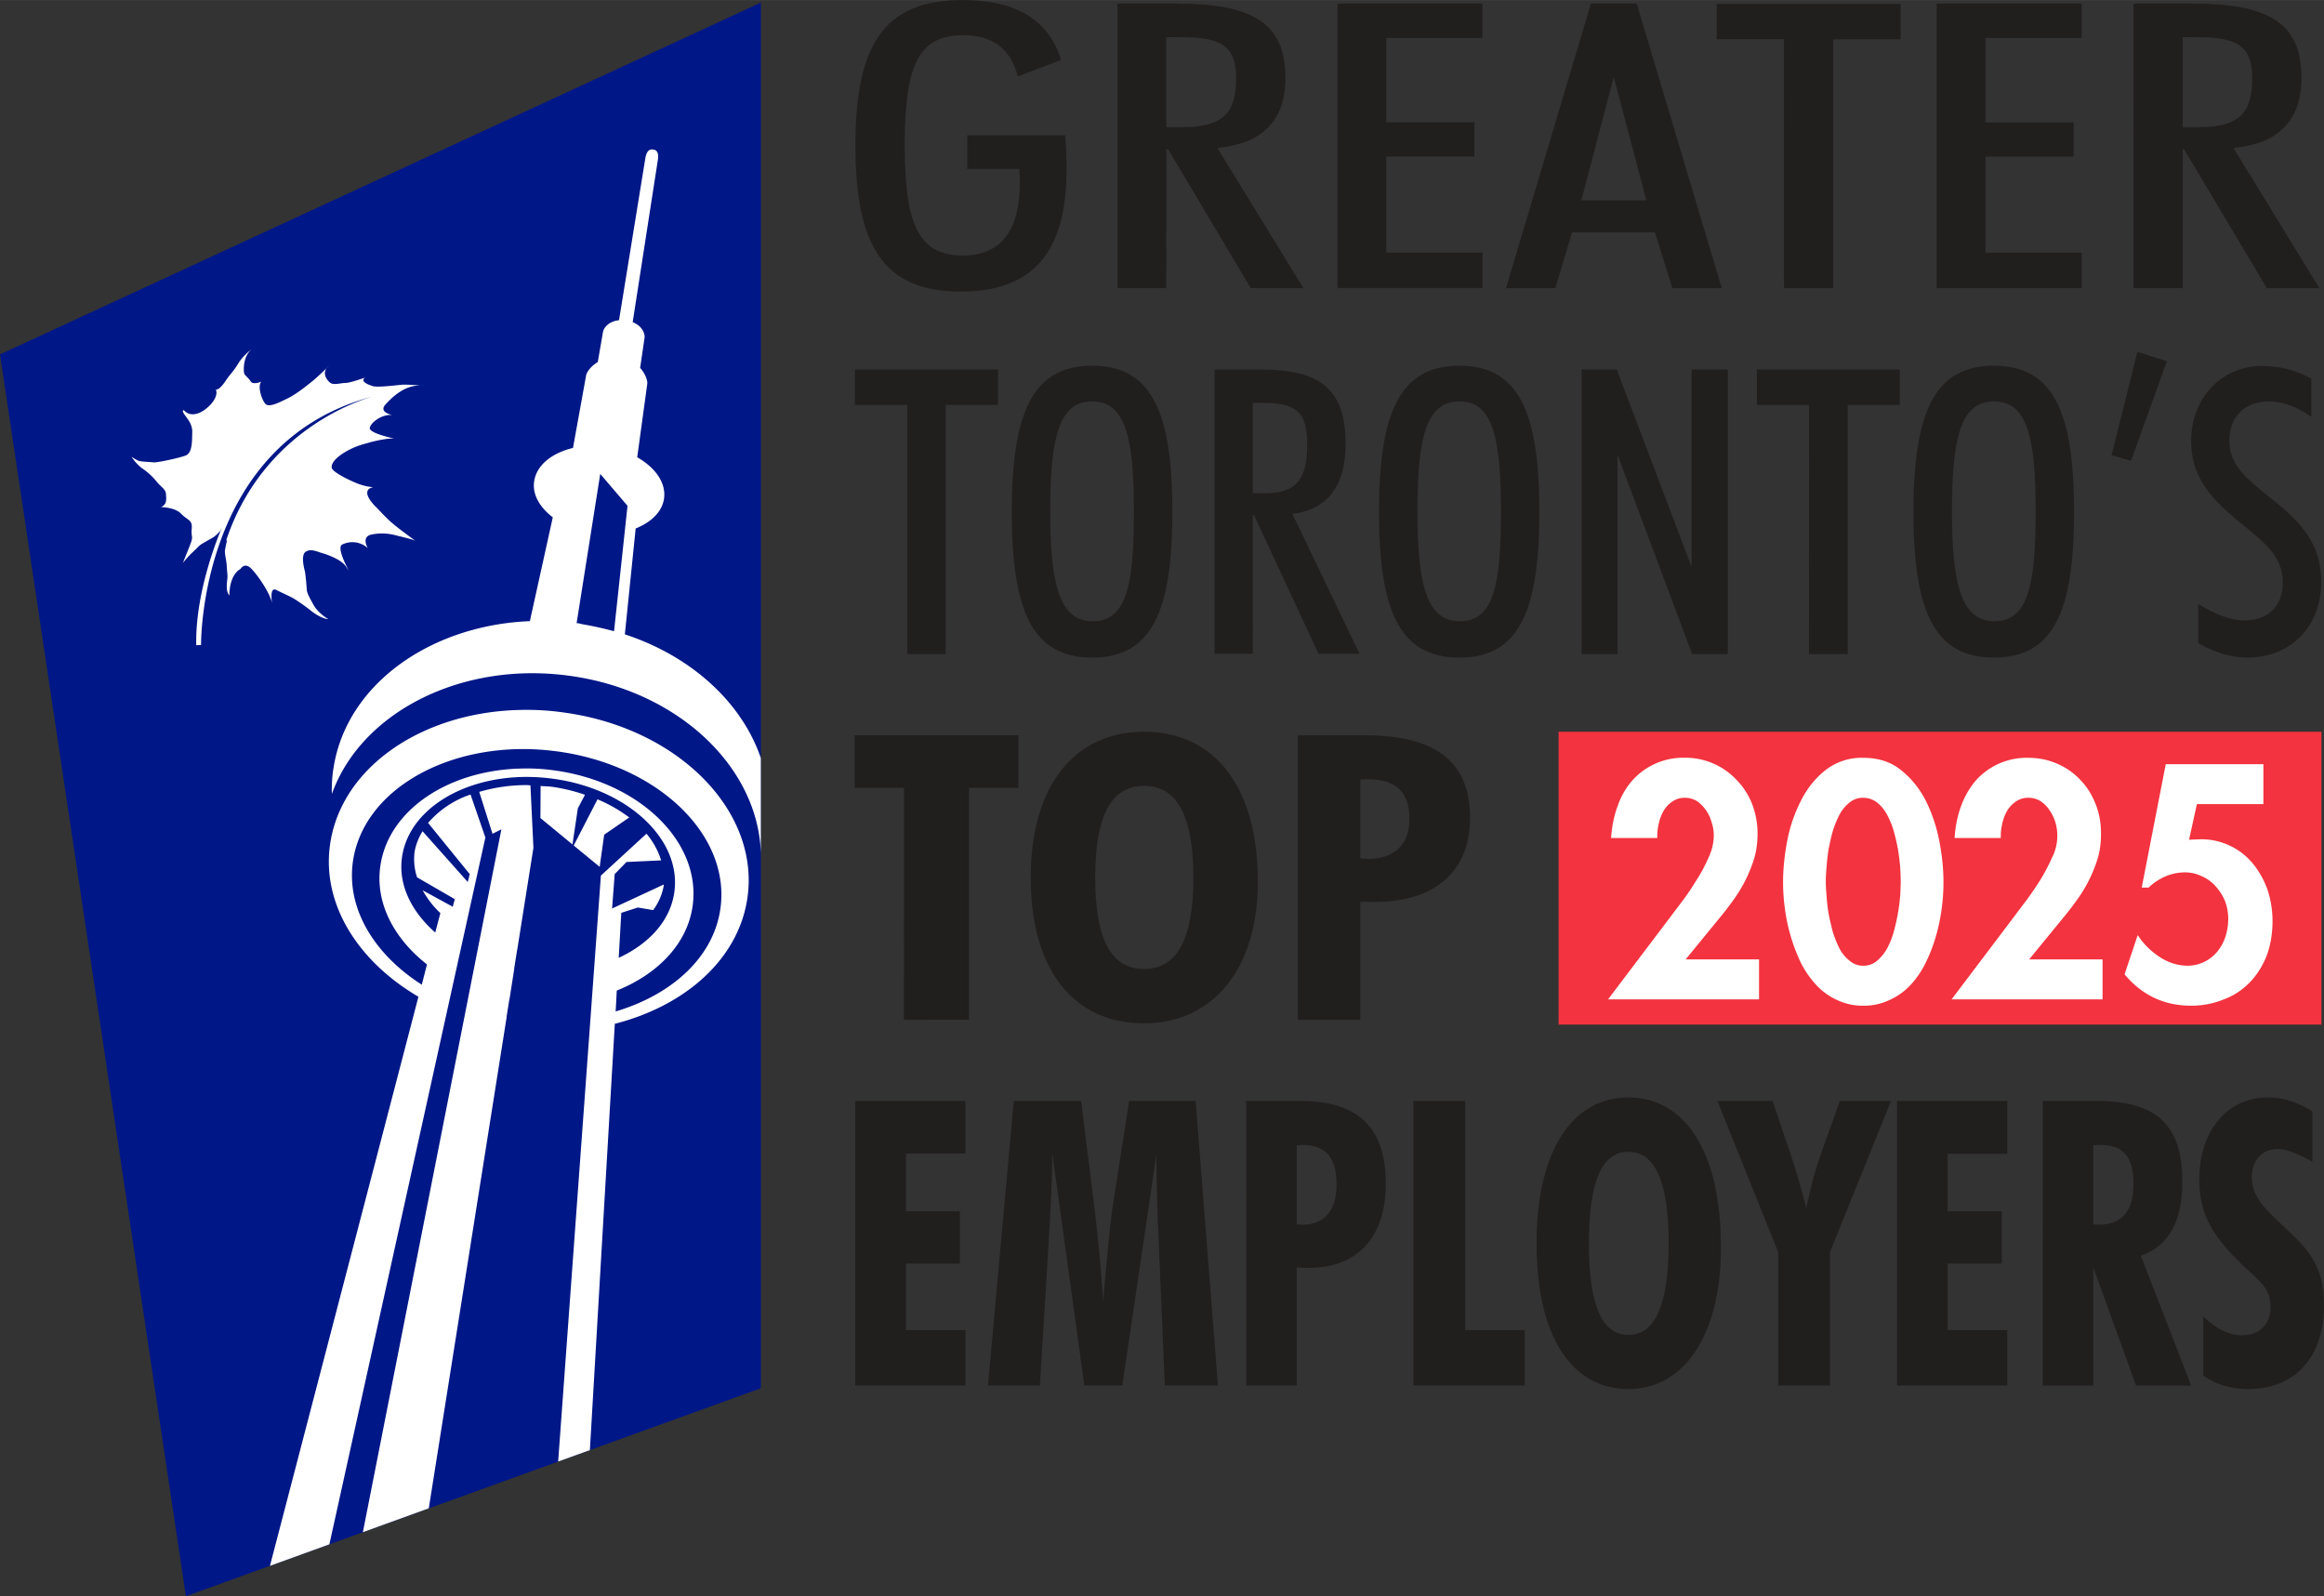
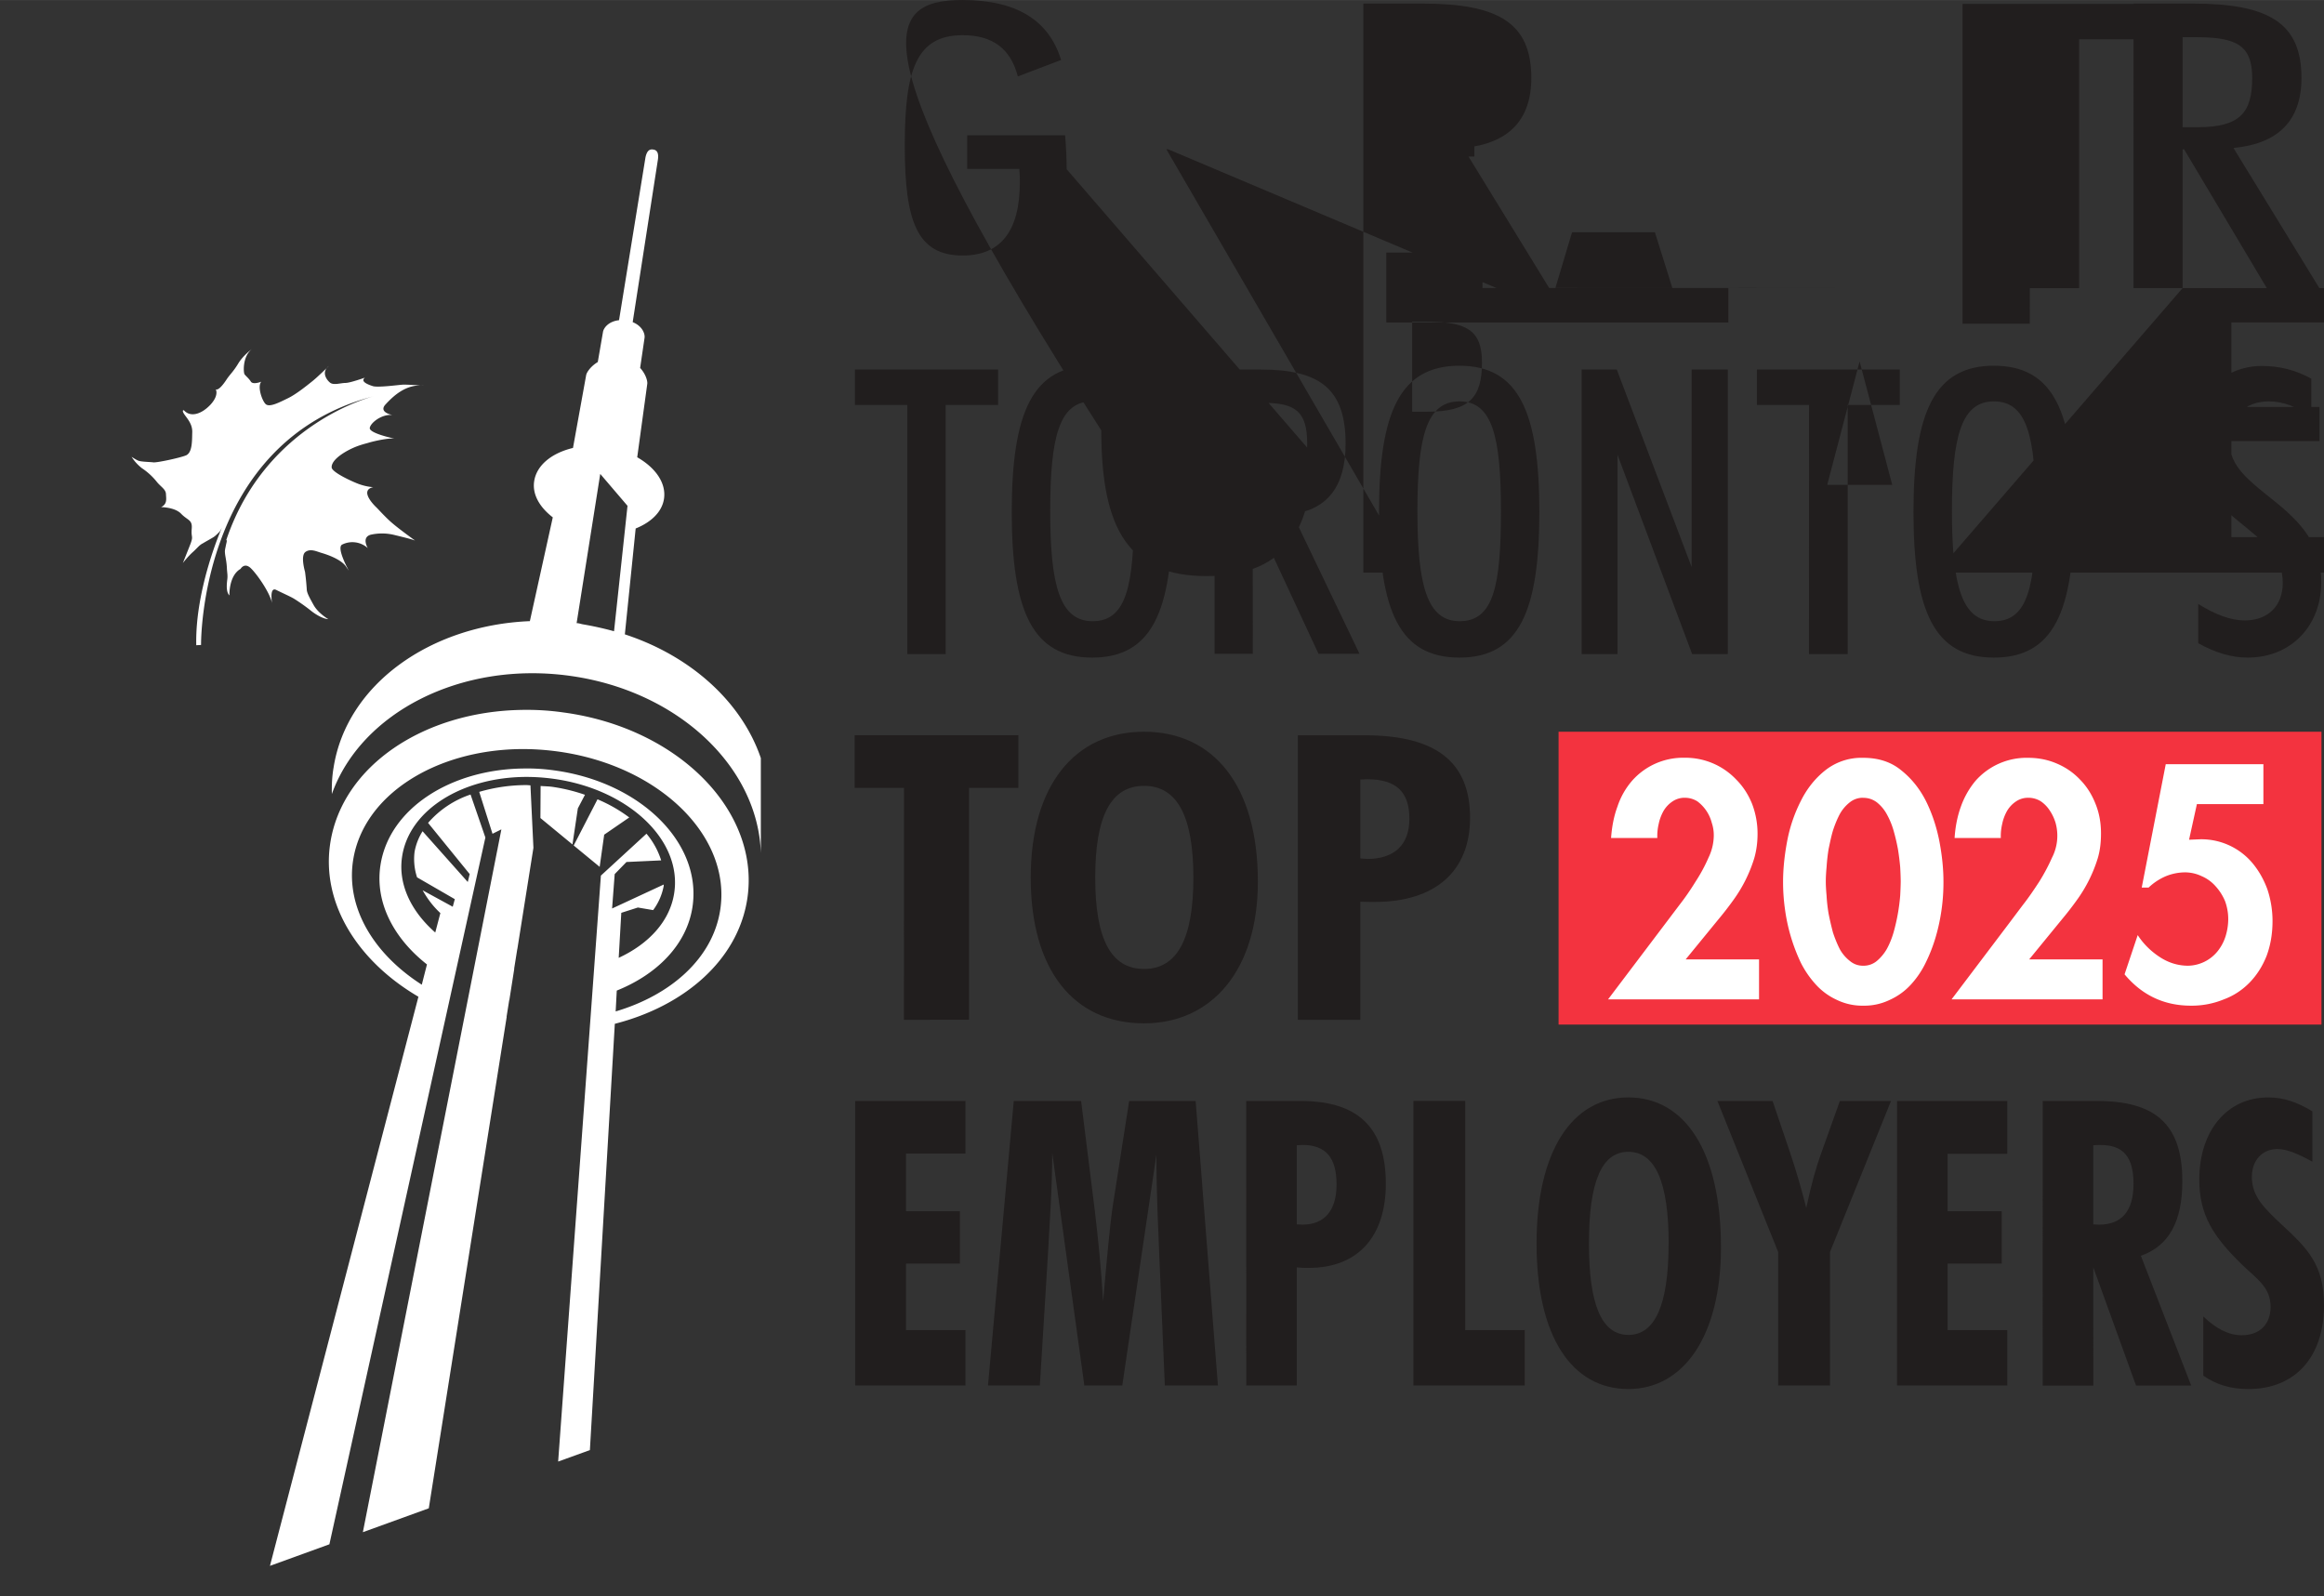
<svg xmlns="http://www.w3.org/2000/svg" width="47.854" height="32.87" version="1.2" viewBox="0 0 35.891 24.652">
  <rect x="0" y="0" width="35.891" height="24.652" fill="#333333" stroke="none" />
-   <path d="M34.027 20.332c.2.191.391.29.594.29.281 0 .445-.173.445-.438 0-.309-.214-.43-.453-.664-.43-.422-.648-.754-.648-1.301 0-.758.43-1.27 1.066-1.27.235 0 .45.074.68.215v.777c-.23-.125-.395-.195-.54-.195-.23 0-.394.172-.394.43 0 .304.188.48.47.746.398.367.644.621.644 1.238 0 .79-.438 1.293-1.168 1.293-.27 0-.496-.066-.696-.207zm-1.609-1.418c.348 0 .531-.21.531-.629 0-.418-.156-.601-.511-.601q-.052-.001-.11.004v1.222c.027 0 .063.004.09.004m-.871-1.91h.836c.898 0 1.32.352 1.32 1.238 0 .618-.203 1-.64 1.153l.777 2.004h-.852l-.66-1.825V21.4h-.781zm-2.25 0H31v.816h-.922v.887h.836v.809h-.836v1.027H31v.855h-1.703zm-1.836 2.332-.938-2.332h.852l.27.797c.101.3.18.578.25.855.078-.37.156-.64.226-.832l.293-.82h.79l-.942 2.332v2.062h-.801zm-1.691-.129c0-.953-.208-1.418-.622-1.418s-.609.465-.609 1.418c0 .941.195 1.41.61 1.41q.62 0 .62-1.41m-.62 2.246c-.883 0-1.419-.824-1.419-2.246 0-1.437.555-2.258 1.418-2.258.872 0 1.43.832 1.43 2.317 0 1.363-.574 2.187-1.43 2.187m-3.32-4.45h.8v3.54h.919v.855h-1.719zm-1.715 1.911c.34 0 .528-.215.528-.621 0-.414-.164-.61-.528-.61-.027 0-.054.005-.086.005v1.222zm-.867-1.91h.84c.883 0 1.316.406 1.316 1.277 0 .825-.437 1.301-1.191 1.301q-.089.002-.184-.008v1.824h-.78zm-3.59 0h1.04l.21 1.68c.055.464.102.933.13 1.414q.093-1.07.14-1.414l.262-1.68h1.027l.344 4.394h-.82l-.087-2.039c-.015-.406-.043-.914-.043-1.527l-.527 3.566h-.586l-.496-3.593c0 .554-.04 1.074-.066 1.566l-.125 2.027h-.801zm-2.449 0h1.703v.812h-.918v.891h.832v.809h-.832v1.027h.918v.855h-1.703zm7.906-3.738c.418 0 .653-.215.653-.621 0-.415-.203-.61-.653-.61l-.105.004v1.219c.035 0 .07.008.105.008m-1.07-1.91h1.035c1.09 0 1.625.406 1.625 1.273 0 .828-.539 1.301-1.473 1.301q-.105.001-.222-.004v1.824h-.965zm-1.613 2.199c0-.95-.25-1.418-.762-1.418s-.754.468-.754 1.418c0 .945.242 1.41.754 1.41s.762-.465.762-1.41m-.762 2.25c-1.09 0-1.75-.828-1.75-2.25 0-1.434.687-2.254 1.75-2.254 1.074 0 1.758.832 1.758 2.316 0 1.36-.707 2.188-1.758 2.188m-3.707-3.637h-.762v-.813h2.528v.813h-.762v3.582H13.96zm20.707-2.586c.36 0 .586-.227.586-.578 0-.426-.285-.625-.715-.98-.453-.376-.7-.704-.7-1.215 0-.676.485-1.157 1.09-1.157.27 0 .516.059.766.196v.59c-.226-.16-.441-.239-.656-.239-.371 0-.61.239-.61.606 0 .406.298.613.735.965.469.382.684.714.684 1.226 0 .66-.457 1.16-1.137 1.16-.246 0-.496-.074-.762-.222v-.606c.27.168.504.254.719.254M32.91 7.117l-.3-.086.398-1.597.457.144zM30.8 9.594c.52 0 .638-.547.638-1.7 0-1.152-.133-1.695-.645-1.695-.504 0-.648.543-.648 1.696 0 1.156.156 1.699.656 1.699m-.008-3.946c.922 0 1.238.72 1.238 2.258 0 1.535-.316 2.25-1.238 2.25-.918 0-1.242-.71-1.242-2.25 0-1.539.324-2.258 1.242-2.258m-2.855.606h-.805v-.547h2.207v.547h-.805v3.848h-.598Zm-3.512-.547h.543l1.156 3.05v-3.05h.559v4.395h-.551L24.98 7.023v3.079h-.554zm-1.883 3.887c.523 0 .637-.547.637-1.7 0-1.152-.133-1.695-.64-1.695-.509 0-.65.543-.65 1.696 0 1.156.153 1.699.653 1.699m-.004-3.946c.918 0 1.234.72 1.234 2.258 0 1.535-.316 2.25-1.234 2.25s-1.242-.71-1.242-2.25c0-1.539.324-2.258 1.242-2.258m-3.008 1.97c.508 0 .657-.231.657-.766 0-.5-.184-.63-.676-.63h-.164v1.395zm-.183 2.48h-.59V5.707h.71c.915 0 1.313.297 1.313 1.145 0 .652-.277 1.015-.82 1.086l1.035 2.16h-.633l-.996-2.141h-.02zm-2.473-.504c.52 0 .637-.547.637-1.7 0-1.152-.137-1.695-.645-1.695s-.648.543-.648 1.696c0 1.156.152 1.699.656 1.699m-.008-3.946c.922 0 1.238.72 1.238 2.258 0 1.535-.316 2.25-1.238 2.25-.918 0-1.242-.71-1.242-2.25 0-1.539.324-2.258 1.242-2.258m-2.855.606h-.809v-.547h2.211v.547h-.809v3.848h-.593zm19.93-4.29c.652 0 .84-.226.84-.76 0-.5-.235-.63-.864-.63h-.211v1.39Zm-.235 2.485h-.758V.055h.914c1.172 0 1.68.297 1.68 1.148 0 .652-.352 1.016-1.05 1.082L35.82 4.45h-.812L33.73 2.305h-.023zM29.91.055h2.238v.53h-1.484v1.306h1.36v.527h-1.36v1.484h1.484v.547H29.91zm-2.36.55h-1.038V.06h2.84v.546h-1.04V4.45h-.761zm-3.128 2.489h1.004l-.504-1.906Zm.148-3.04h.707L26.59 4.45h-.762l-.27-.863h-1.28l-.258.863h-.762zm-3.914 0h2.239v.532H21.41V1.89h1.36v.527h-1.36v1.484h1.485v.547h-2.239Zm-2.406 1.91c.652 0 .84-.226.84-.76 0-.5-.235-.63-.863-.63h-.215v1.39Zm-.238 2.485h-.754V.055h.914c1.168 0 1.68.297 1.68 1.148 0 .652-.352 1.016-1.051 1.082l1.328 2.164h-.813L18.04 2.305h-.027zm-1.54-1.836c0 1.274-.511 1.89-1.636 1.89-1.195 0-1.625-.714-1.625-2.25C13.21.712 13.637 0 14.863 0c.832 0 1.336.309 1.524.926l-.668.254c-.11-.426-.387-.637-.852-.637-.715 0-.894.535-.894 1.703s.187 1.7.894 1.7c.59 0 .883-.383.883-1.13q.002-.1-.008-.207h-.805v-.52h1.512c.016.184.024.364.024.524" style="fill:#211e1e;fill-opacity:1;fill-rule:nonzero;stroke:none" />
+   <path d="M34.027 20.332c.2.191.391.29.594.29.281 0 .445-.173.445-.438 0-.309-.214-.43-.453-.664-.43-.422-.648-.754-.648-1.301 0-.758.43-1.27 1.066-1.27.235 0 .45.074.68.215v.777c-.23-.125-.395-.195-.54-.195-.23 0-.394.172-.394.43 0 .304.188.48.47.746.398.367.644.621.644 1.238 0 .79-.438 1.293-1.168 1.293-.27 0-.496-.066-.696-.207zm-1.609-1.418c.348 0 .531-.21.531-.629 0-.418-.156-.601-.511-.601q-.052-.001-.11.004v1.222c.027 0 .063.004.09.004m-.871-1.91h.836c.898 0 1.32.352 1.32 1.238 0 .618-.203 1-.64 1.153l.777 2.004h-.852l-.66-1.825V21.4h-.781zm-2.25 0H31v.816h-.922v.887h.836v.809h-.836v1.027H31v.855h-1.703zm-1.836 2.332-.938-2.332h.852l.27.797c.101.3.18.578.25.855.078-.37.156-.64.226-.832l.293-.82h.79l-.942 2.332v2.062h-.801zm-1.691-.129c0-.953-.208-1.418-.622-1.418s-.609.465-.609 1.418c0 .941.195 1.41.61 1.41q.62 0 .62-1.41m-.62 2.246c-.883 0-1.419-.824-1.419-2.246 0-1.437.555-2.258 1.418-2.258.872 0 1.43.832 1.43 2.317 0 1.363-.574 2.187-1.43 2.187m-3.32-4.45h.8v3.54h.919v.855h-1.719zm-1.715 1.911c.34 0 .528-.215.528-.621 0-.414-.164-.61-.528-.61-.027 0-.054.005-.086.005v1.222zm-.867-1.91h.84c.883 0 1.316.406 1.316 1.277 0 .825-.437 1.301-1.191 1.301q-.089.002-.184-.008v1.824h-.78zm-3.59 0h1.04l.21 1.68c.055.464.102.933.13 1.414q.093-1.07.14-1.414l.262-1.68h1.027l.344 4.394h-.82l-.087-2.039c-.015-.406-.043-.914-.043-1.527l-.527 3.566h-.586l-.496-3.593c0 .554-.04 1.074-.066 1.566l-.125 2.027h-.801zm-2.449 0h1.703v.812h-.918v.891h.832v.809h-.832v1.027h.918v.855h-1.703zm7.906-3.738c.418 0 .653-.215.653-.621 0-.415-.203-.61-.653-.61l-.105.004v1.219c.035 0 .07.008.105.008m-1.07-1.91h1.035c1.09 0 1.625.406 1.625 1.273 0 .828-.539 1.301-1.473 1.301q-.105.001-.222-.004v1.824h-.965zm-1.613 2.199c0-.95-.25-1.418-.762-1.418s-.754.468-.754 1.418c0 .945.242 1.41.754 1.41s.762-.465.762-1.41m-.762 2.25c-1.09 0-1.75-.828-1.75-2.25 0-1.434.687-2.254 1.75-2.254 1.074 0 1.758.832 1.758 2.316 0 1.36-.707 2.188-1.758 2.188m-3.707-3.637h-.762v-.813h2.528v.813h-.762v3.582H13.96zm20.707-2.586c.36 0 .586-.227.586-.578 0-.426-.285-.625-.715-.98-.453-.376-.7-.704-.7-1.215 0-.676.485-1.157 1.09-1.157.27 0 .516.059.766.196v.59c-.226-.16-.441-.239-.656-.239-.371 0-.61.239-.61.606 0 .406.298.613.735.965.469.382.684.714.684 1.226 0 .66-.457 1.16-1.137 1.16-.246 0-.496-.074-.762-.222v-.606c.27.168.504.254.719.254M32.91 7.117l-.3-.086.398-1.597.457.144zM30.8 9.594c.52 0 .638-.547.638-1.7 0-1.152-.133-1.695-.645-1.695-.504 0-.648.543-.648 1.696 0 1.156.156 1.699.656 1.699m-.008-3.946c.922 0 1.238.72 1.238 2.258 0 1.535-.316 2.25-1.238 2.25-.918 0-1.242-.71-1.242-2.25 0-1.539.324-2.258 1.242-2.258m-2.855.606h-.805v-.547h2.207v.547h-.805v3.848h-.598Zm-3.512-.547h.543l1.156 3.05v-3.05h.559v4.395h-.551L24.98 7.023v3.079h-.554zm-1.883 3.887c.523 0 .637-.547.637-1.7 0-1.152-.133-1.695-.64-1.695-.509 0-.65.543-.65 1.696 0 1.156.153 1.699.653 1.699m-.004-3.946c.918 0 1.234.72 1.234 2.258 0 1.535-.316 2.25-1.234 2.25s-1.242-.71-1.242-2.25c0-1.539.324-2.258 1.242-2.258m-3.008 1.97c.508 0 .657-.231.657-.766 0-.5-.184-.63-.676-.63h-.164v1.395zm-.183 2.48h-.59V5.707h.71c.915 0 1.313.297 1.313 1.145 0 .652-.277 1.015-.82 1.086l1.035 2.16h-.633l-.996-2.141h-.02zm-2.473-.504c.52 0 .637-.547.637-1.7 0-1.152-.137-1.695-.645-1.695s-.648.543-.648 1.696c0 1.156.152 1.699.656 1.699m-.008-3.946c.922 0 1.238.72 1.238 2.258 0 1.535-.316 2.25-1.238 2.25-.918 0-1.242-.71-1.242-2.25 0-1.539.324-2.258 1.242-2.258m-2.855.606h-.809v-.547h2.211v.547h-.809v3.848h-.593zm19.93-4.29c.652 0 .84-.226.84-.76 0-.5-.235-.63-.864-.63h-.211v1.39Zm-.235 2.485h-.758V.055h.914c1.172 0 1.68.297 1.68 1.148 0 .652-.352 1.016-1.05 1.082L35.82 4.45h-.812L33.73 2.305h-.023zh2.238v.53h-1.484v1.306h1.36v.527h-1.36v1.484h1.484v.547H29.91zm-2.36.55h-1.038V.06h2.84v.546h-1.04V4.45h-.761zm-3.128 2.489h1.004l-.504-1.906Zm.148-3.04h.707L26.59 4.45h-.762l-.27-.863h-1.28l-.258.863h-.762zm-3.914 0h2.239v.532H21.41V1.89h1.36v.527h-1.36v1.484h1.485v.547h-2.239Zm-2.406 1.91c.652 0 .84-.226.84-.76 0-.5-.235-.63-.863-.63h-.215v1.39Zm-.238 2.485h-.754V.055h.914c1.168 0 1.68.297 1.68 1.148 0 .652-.352 1.016-1.051 1.082l1.328 2.164h-.813L18.04 2.305h-.027zm-1.54-1.836c0 1.274-.511 1.89-1.636 1.89-1.195 0-1.625-.714-1.625-2.25C13.21.712 13.637 0 14.863 0c.832 0 1.336.309 1.524.926l-.668.254c-.11-.426-.387-.637-.852-.637-.715 0-.894.535-.894 1.703s.187 1.7.894 1.7c.59 0 .883-.383.883-1.13q.002-.1-.008-.207h-.805v-.52h1.512c.016.184.024.364.024.524" style="fill:#211e1e;fill-opacity:1;fill-rule:nonzero;stroke:none" />
  <path d="M24.07 15.824h11.782v-4.523H24.07zm0 0" style="fill:#f3333f;fill-opacity:1;fill-rule:nonzero;stroke:none" />
-   <path d="m0 5.473 2.871 19.18 8.879-3.212V.04z" style="fill:#001787;fill-opacity:1;fill-rule:nonzero;stroke:none" />
  <path d="m5.355 8.766.028.05-.031-.054c-.075-.125-.309-.2-.387-.223s-.168-.07-.246-.016c-.074.051-.024.25-.008.31a4 4 0 0 1 .027.276c.004.051.04.118.11.243.074.125.222.21.222.21-.074-.003-.191-.066-.28-.14a3 3 0 0 0-.25-.176c-.067-.039-.177-.086-.278-.137-.106-.046-.059.215-.059.215-.027-.164-.246-.476-.34-.558-.093-.078-.148.02-.148.02-.184.105-.172.41-.172.41-.05-.051-.043-.153-.035-.231.012-.078 0-.11-.004-.192-.004-.085-.016-.136-.027-.207-.008-.07-.004-.062.015-.16.024-.093 0-.058 0-.058.61-1.825 2.285-2.23 2.285-2.23-2.71.698-2.672 3.843-2.672 3.843l-.074.004c-.02-.879.395-1.813.395-1.813l-.031.055s-.063.067-.094.086c-.035.023-.11.063-.168.098-.059.03-.082.07-.156.136-.075.067-.153.168-.153.168s.074-.183.121-.304c.043-.121.004-.082.016-.227.012-.14-.063-.125-.164-.23-.098-.102-.309-.102-.309-.102.098-.05.078-.125.075-.203-.004-.074-.079-.11-.141-.187a1 1 0 0 0-.23-.211.7.7 0 0 1-.16-.176s.058.039.1.058c.044.02.177.02.24.028.062.004.394-.067.495-.106.106-.039.098-.23.102-.36.004-.128-.078-.21-.125-.28-.043-.067-.004-.059-.004-.059.101.113.27.063.41-.086.137-.148.082-.238.082-.238.04.023.117-.074.168-.153.055-.082.102-.117.18-.246s.215-.226.215-.226c-.153.113-.137.37-.118.394.02.028.067.063.098.114.035.05.16 0 .16 0-.066.074.016.308.074.351.063.043.204-.031.332-.093.133-.063.305-.204.383-.266s.254-.234.254-.234c-.12.093-.035.214.02.257.054.043.164.004.238.004.07 0 .3-.082.3-.082-.077.059.044.106.118.13.07.027.39-.016.45-.02.058-.008.347.015.347.015-.281-.035-.485.168-.598.29-.113.124.11.163.11.163-.16-.02-.336.114-.352.196-.02.086.383.168.383.168-.09-.012-.309.035-.41.066-.098.027-.207.055-.352.14-.14.083-.215.169-.21.239.003.07.28.203.413.254.137.05.23.05.23.05-.218.048.008.274.036.302.031.027.156.171.265.261.11.094.344.262.344.262-.058-.023-.226-.063-.304-.082a.8.8 0 0 0-.38-.008c-.148.04-.046.207-.046.207a.355.355 0 0 0-.395-.055c-.097.047.102.403.102.403m4.698-6.504c-.07-.012-.101.046-.117.124L9.56 4.945c-.162.018-.238.119-.248.183l-.08.463c-.113.068-.174.163-.18.205l-.203 1.122c-.319.076-.56.26-.599.512-.033.207.087.406.287.56l-.354 1.603c-1.538.063-2.829.977-3.031 2.26-.024.136-.03.276-.027.41.45-1.259 1.996-2.056 3.671-1.826 1.68.23 2.914 1.411 2.954 2.74v-1.469c-.289-.85-1.061-1.57-2.1-1.911l.167-1.635c.234-.094.405-.252.437-.455.039-.25-.136-.487-.413-.645l.155-1.132c.007-.045-.023-.153-.11-.248l.068-.463c.01-.064-.034-.184-.183-.244l.39-2.514c.01-.078-.001-.145-.076-.152m-.815 5.01.421.493-.208 1.937a5 5 0 0 0-.476-.106c-.028-.004-.053-.014-.082-.018l-.016-.001h-.004zm-1.22 3.645c-1.502.026-2.76.862-2.948 2.048-.148.932.418 1.83 1.36 2.382l-2.293 8.79.918-.333 2.409-10.916-.229-.664a1.5 1.5 0 0 0-.656.438l.643.791-.03.122-.698-.784a.9.9 0 0 0-.123.315.9.9 0 0 0 .038.397l.583.337-.032.117-.465-.254c.07.124.157.244.274.352l-.079.3c-.374-.328-.579-.749-.511-1.179.113-.718.928-1.218 1.907-1.224q.21-.001.43.029c1.16.16 1.995.952 1.863 1.772-.068.431-.395.78-.856.993l.04-.695.256-.082.236.04a.9.9 0 0 0 .163-.373v-.022l-.797.37.04-.531.182-.187.536-.025a1.2 1.2 0 0 0-.227-.412l-.704.647-.66 9.05.49-.177.385-6.584c1.076-.275 1.895-.983 2.044-1.918.214-1.352-1.05-2.648-2.832-2.89a4 4 0 0 0-.656-.04m-.015.605q.284-.003.578.037c1.567.215 2.688 1.311 2.508 2.452-.116.739-.755 1.308-1.614 1.563l.017-.322c.622-.25 1.077-.707 1.168-1.283.156-.989-.794-1.933-2.126-2.117a3 3 0 0 0-.49-.03c-1.123.015-2.064.621-2.2 1.486-.092.576.2 1.134.717 1.54l-.08.313c-.742-.475-1.176-1.19-1.06-1.926.158-.998 1.26-1.697 2.582-1.713m.1.556a2.6 2.6 0 0 0-.735.105l.205.647.137-.068-.06.306.001.006-.003.003-2.077 10.54 1.018-.369 1.203-7.59h-.002l.041-.258h.002l.076-.484H7.94l.049-.307h.001l.248-1.562-.046-.965-.055-.004m.212.014-.003.495.495.408.083-.557.11-.21a2.7 2.7 0 0 0-.505-.123c-.061-.008-.12-.008-.18-.013m.879.205-.368.714.401.33.07-.497.387-.266a2.3 2.3 0 0 0-.49-.28m24.7.074-.121.55.175-.007a1.03 1.03 0 0 1 .81.375q.144.175.226.402c.05.152.078.317.078.484 0 .2-.031.375-.09.536q-.094.24-.262.414c-.11.113-.242.203-.398.261a1.3 1.3 0 0 1-.508.098q-.622.001-1.027-.484l.203-.606q.13.2.336.336.205.136.441.137a.6.6 0 0 0 .453-.219.7.7 0 0 0 .125-.23.9.9 0 0 0 .043-.27.8.8 0 0 0-.05-.281.8.8 0 0 0-.145-.227.6.6 0 0 0-.215-.156.6.6 0 0 0-.266-.059.8.8 0 0 0-.296.063.9.9 0 0 0-.258.172h-.106l.371-1.906h1.508v.617zm-1.457 2.398v.618h-2.332l.883-1.168.218-.29c.086-.109.168-.23.25-.355q.117-.187.2-.375a.74.74 0 0 0 .055-.54.7.7 0 0 0-.09-.19.5.5 0 0 0-.137-.141.36.36 0 0 0-.192-.055.33.33 0 0 0-.195.059.45.45 0 0 0-.137.148.7.7 0 0 0-.074.203.8.8 0 0 0-.02.211h-.714c.011-.171.043-.336.097-.484a1.3 1.3 0 0 1 .223-.395 1.05 1.05 0 0 1 .816-.359q.24 0 .446.09.204.087.355.246.152.154.238.371.087.212.086.465c0 .133-.015.262-.05.379a2.2 2.2 0 0 1-.324.648q-.105.147-.227.293l-.508.621zm-3.696-2.496a.32.32 0 0 0-.207.07.6.6 0 0 0-.156.184q-.059.112-.105.254c-.028.094-.047.192-.067.285a3 3 0 0 0-.031.278q-.012.129-.012.222 0 .09.012.219.007.133.031.277.028.142.067.29.046.14.105.257a.6.6 0 0 0 .156.184q.09.075.207.074a.32.32 0 0 0 .211-.074.7.7 0 0 0 .153-.184q.064-.117.105-.258a3 3 0 0 0 .102-.566q.007-.13.008-.219-.001-.093-.008-.222a4 4 0 0 0-.035-.278 3 3 0 0 0-.067-.285 1.2 1.2 0 0 0-.105-.254.6.6 0 0 0-.153-.183.34.34 0 0 0-.21-.07m0-.618q.352 0 .585.192.237.188.383.476.142.287.207.621.064.335.063.63a3 3 0 0 1-.117.839q-.061.211-.157.406a1.4 1.4 0 0 1-.234.344 1 1 0 0 1-.32.23.9.9 0 0 1-.41.09.9.9 0 0 1-.41-.09 1 1 0 0 1-.317-.23 1.5 1.5 0 0 1-.238-.344 2.8 2.8 0 0 1-.246-.836 3 3 0 0 1-.028-.41q0-.294.063-.629a2.3 2.3 0 0 1 .21-.62q.143-.289.38-.477a.9.9 0 0 1 .585-.192m-1.609 3.113v.618h-2.332l.883-1.168.219-.29q.129-.165.246-.355.122-.187.203-.375a.8.8 0 0 0 .082-.34.6.6 0 0 0-.031-.199.6.6 0 0 0-.223-.332.36.36 0 0 0-.191-.055.33.33 0 0 0-.196.059.45.45 0 0 0-.137.148.7.7 0 0 0-.074.203.8.8 0 0 0-.02.211h-.714c.012-.171.043-.336.098-.484.05-.152.128-.285.222-.395a1.05 1.05 0 0 1 .816-.36 1.08 1.08 0 0 1 .797.337q.154.154.243.371c.054.14.086.297.086.465q0 .202-.051.379a2.2 2.2 0 0 1-.324.648 5 5 0 0 1-.227.293l-.508.621zm0 0" style="display:inline;fill:#fff;fill-opacity:1;fill-rule:evenodd;stroke:none" />
</svg>